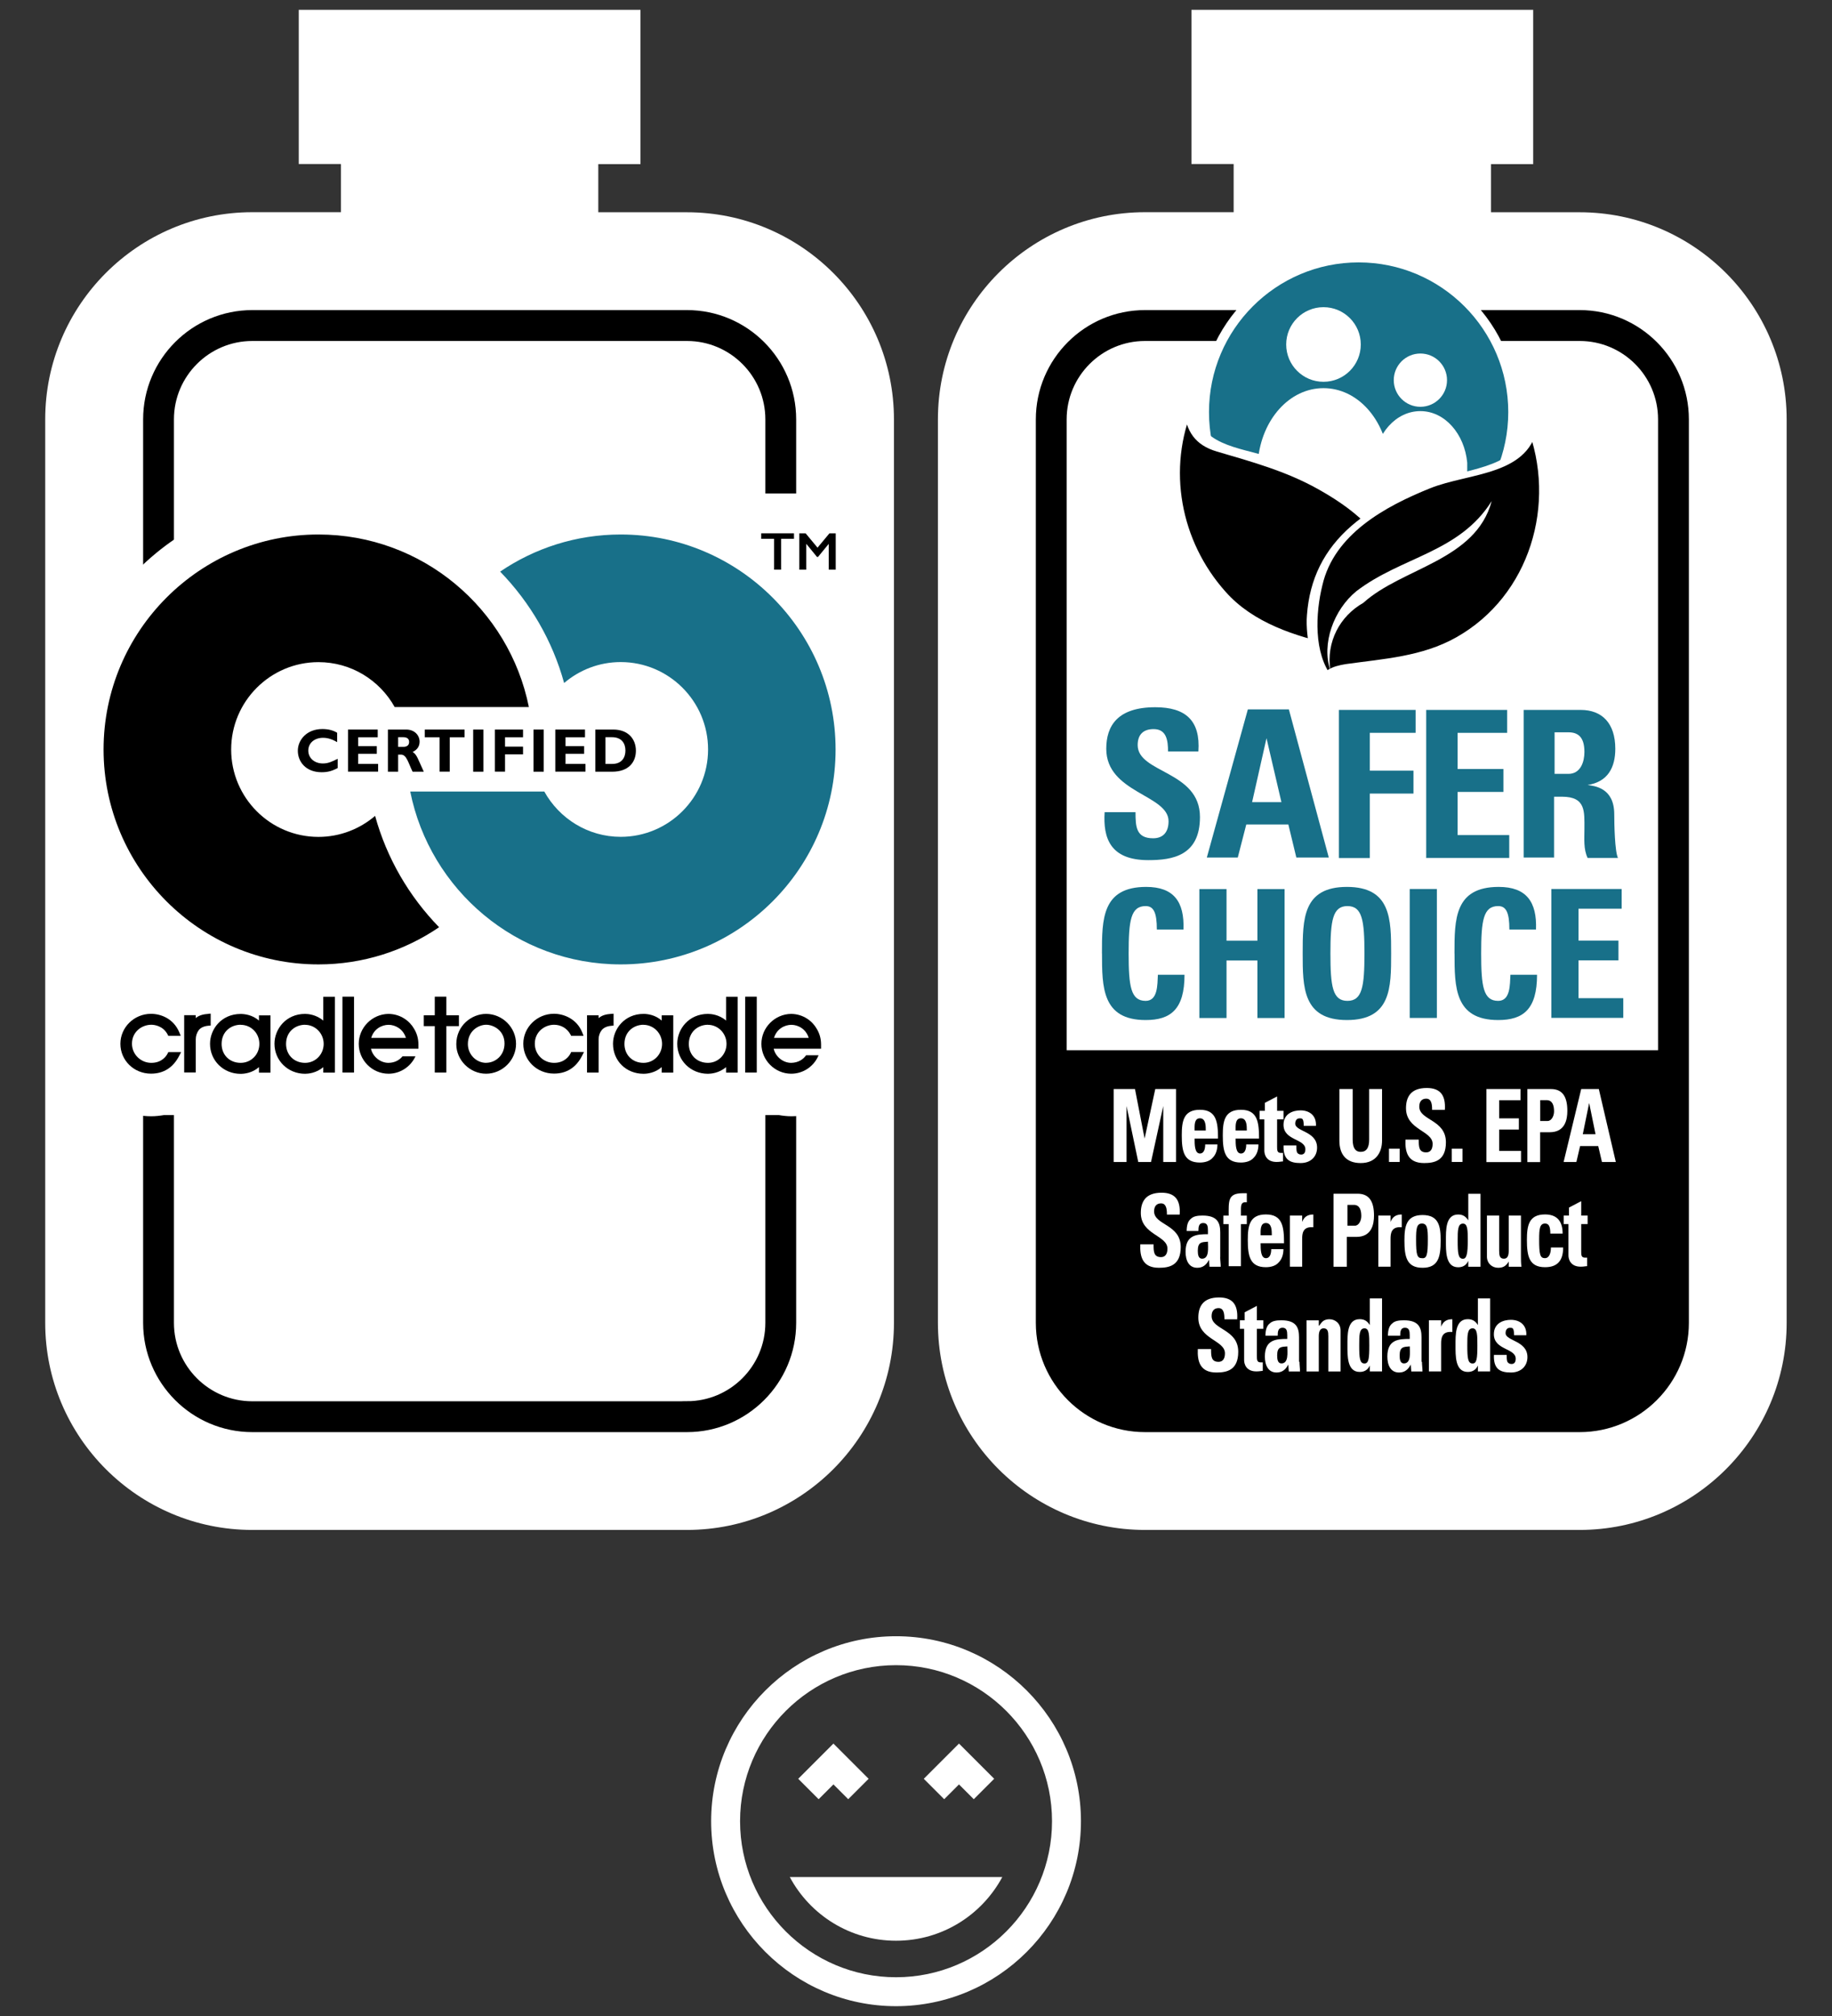
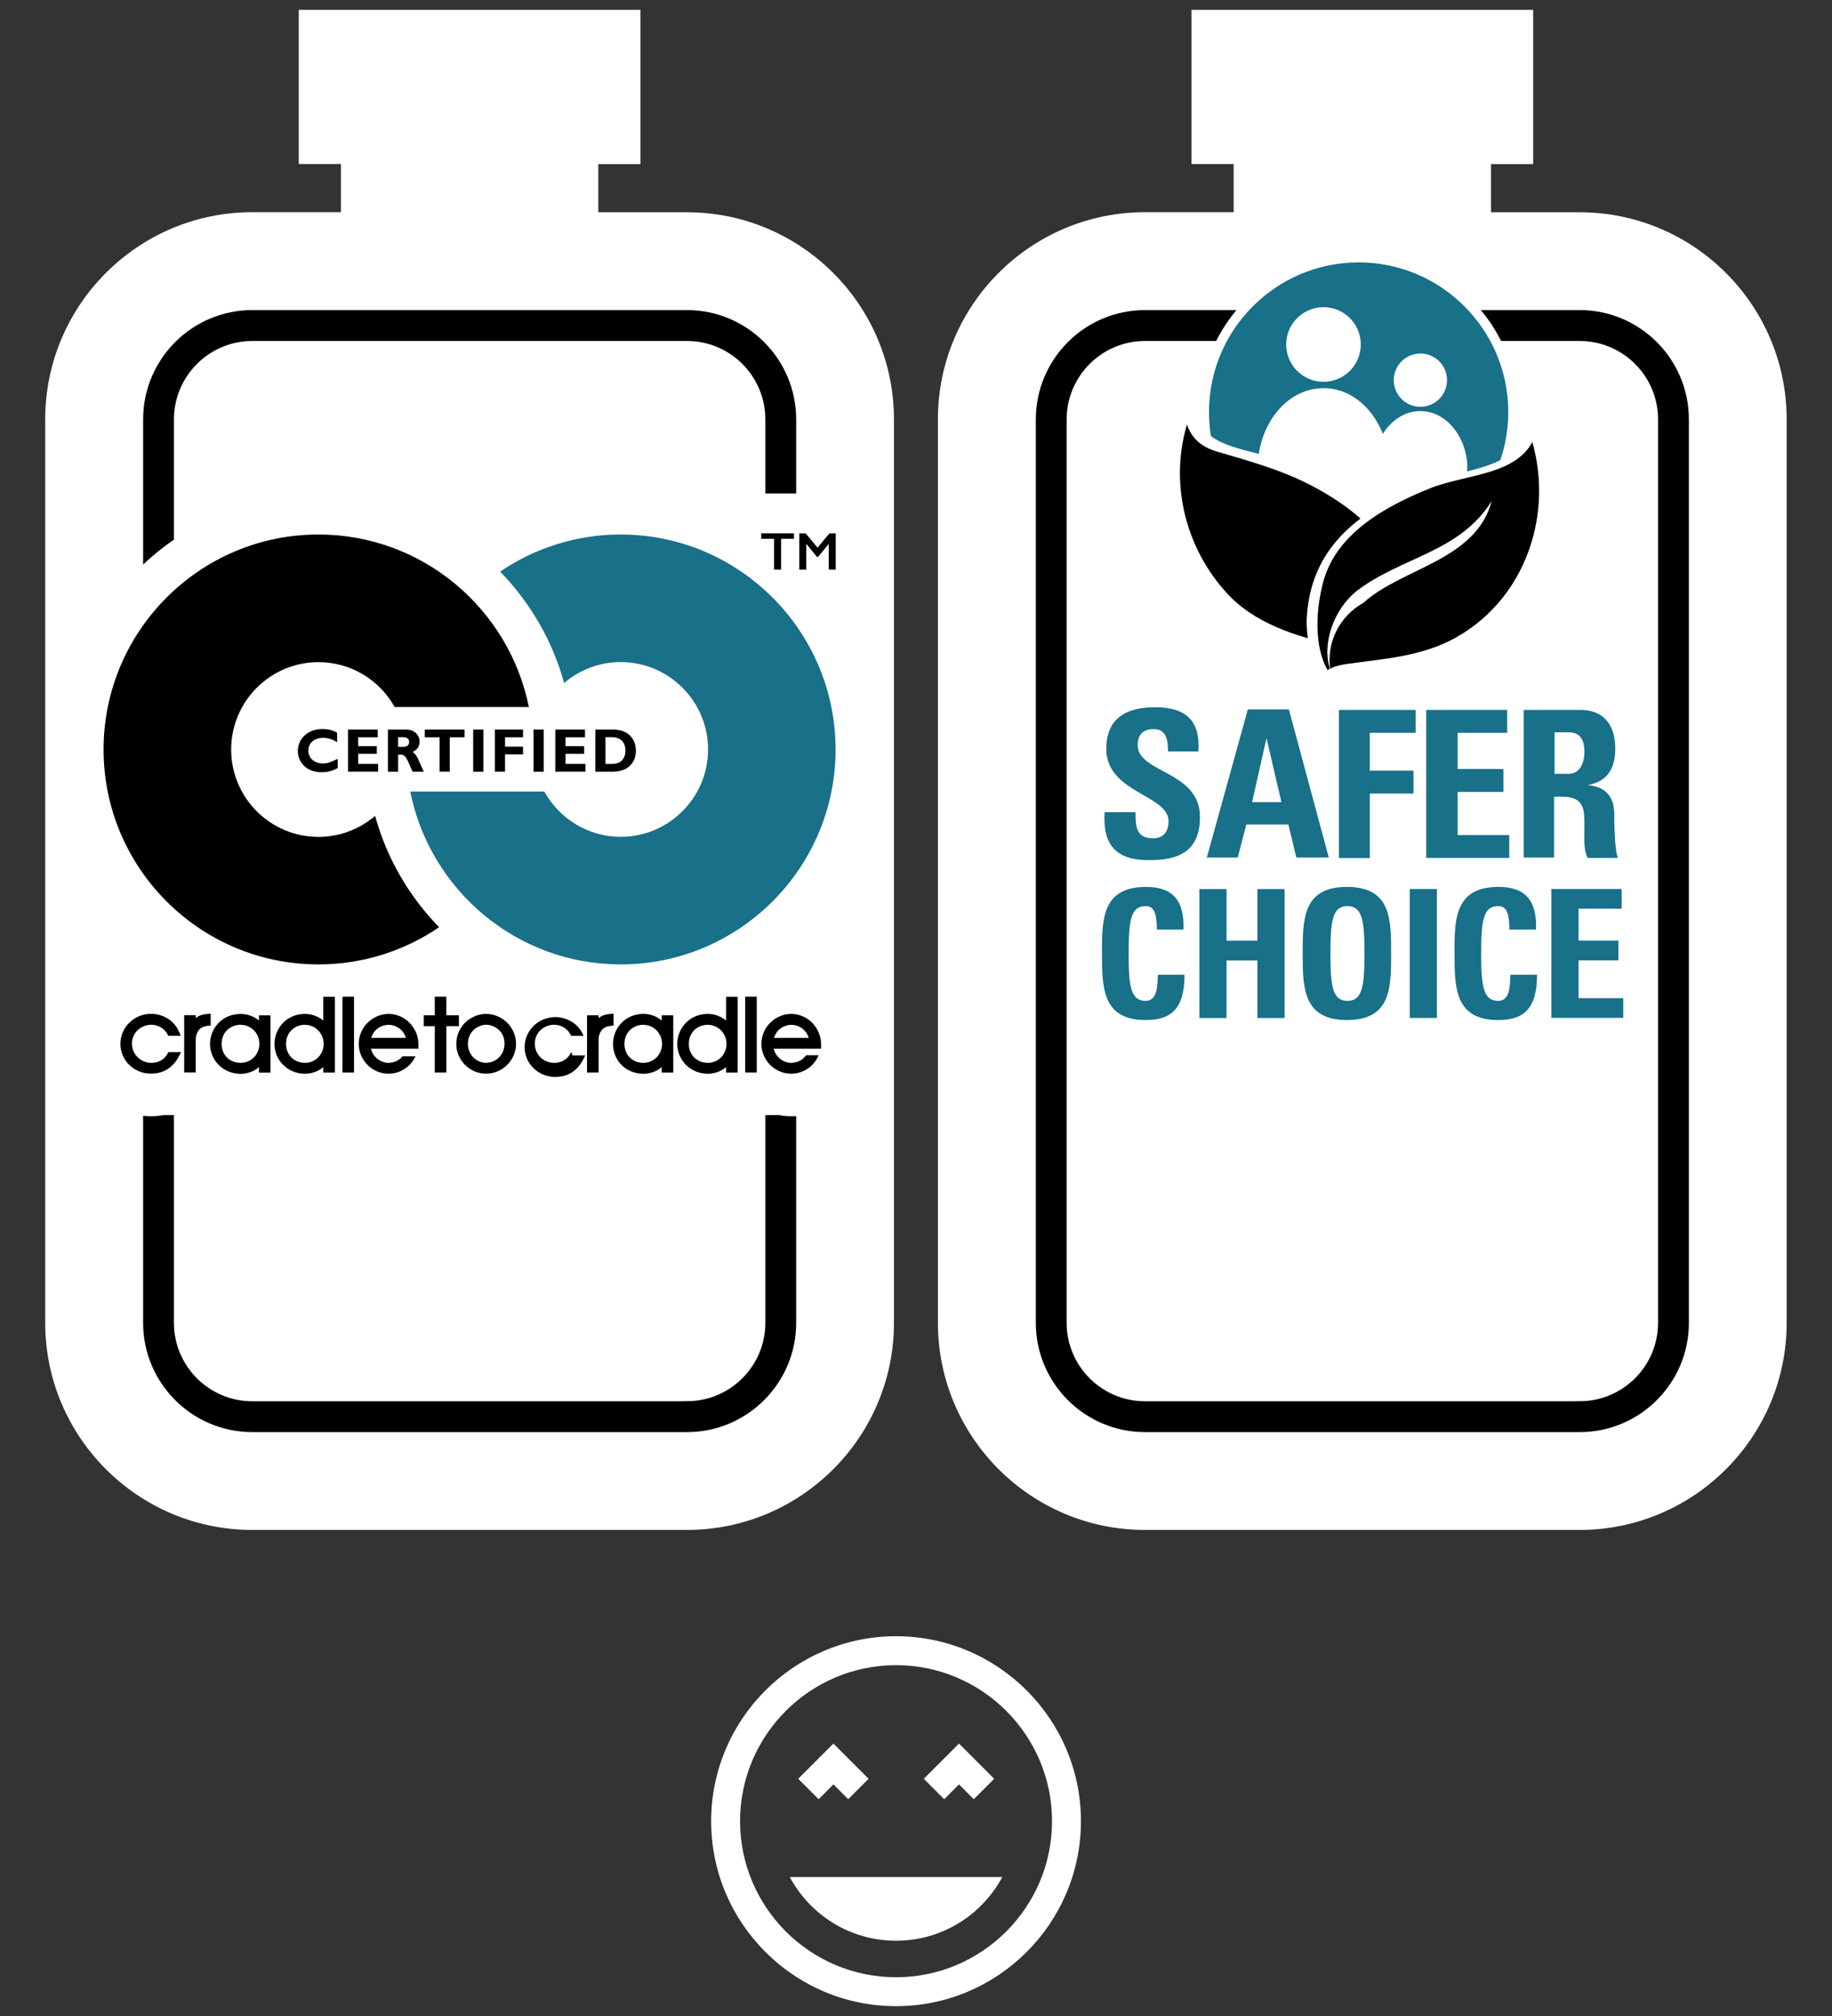
<svg xmlns="http://www.w3.org/2000/svg" xmlns:xlink="http://www.w3.org/1999/xlink" id="logos" viewBox="0 0 280 308">
  <rect x="0" y="0" width="280" height="308" fill="#333333" stroke="none" />
  <defs>
    <style>.cls-1{fill:none;}.cls-2{fill:url(#radial-gradient-2);}.cls-3{fill:url(#radial-gradient);}.cls-4{stroke:#000;stroke-miterlimit:10;stroke-width:1.57px;}.cls-5{fill:#fff;}.cls-6{fill:#187089;}.cls-7{clip-path:url(#clippath);}</style>
    <clipPath id="clippath">
-       <path class="cls-1" d="M254.32,88.93c-1.09-5.86-5.89-10.74-11.83-10.74h-68.61c-5.86,0-10.74,4.8-11.79,10.74v118.61c1.05,5.86,5.85,10.74,11.79,10.74h68.61c5.86,0,10.74-4.8,11.83-10.74v-118.61Z" />
-     </clipPath>
+       </clipPath>
    <radialGradient id="radial-gradient" cx="-297.03" cy="-4489.83" fx="-297.03" fy="-4489.83" r="47.01" gradientTransform="translate(-493.11 -4345.01) rotate(-12.53) scale(1 -1)" gradientUnits="userSpaceOnUse">
      <stop offset="0" stop-color="#fff" />
      <stop offset=".5" stop-color="#65bb47" />
      <stop offset="1" stop-color="#010101" />
    </radialGradient>
    <radialGradient id="radial-gradient-2" cx="-297.02" cy="-4489.87" fx="-297.02" fy="-4489.87" r="47.03" xlink:href="#radial-gradient" />
  </defs>
  <path class="cls-5" d="M105,32.43h-13.56v-7.36h6.45V1.5h-52.23v23.56h6.45v7.36h-13.56c-17.45,0-31.64,14.19-31.64,31.64v138.04c0,17.45,14.19,31.64,31.64,31.64h66.44c17.45,0,31.64-14.19,31.64-31.64V64.07c0-17.45-14.19-31.64-31.64-31.64Z" />
  <path class="cls-5" d="M241.44,32.43h-13.56v-7.36h6.45V1.5h-52.23v23.56h6.45v7.36h-13.56c-17.45,0-31.64,14.19-31.64,31.64v138.04c0,17.45,14.19,31.64,31.64,31.64h66.44c17.45,0,31.64-14.19,31.64-31.64V64.07c0-17.45-14.19-31.64-31.64-31.64Z" />
  <path class="cls-5" d="M136.95,306.5c-15.58,0-28.26-12.68-28.26-28.26s12.68-28.26,28.26-28.26,28.26,12.68,28.26,28.26-12.68,28.26-28.26,28.26ZM136.95,254.4c-13.15,0-23.84,10.7-23.84,23.84s10.7,23.84,23.84,23.84,23.84-10.7,23.84-23.84-10.7-23.84-23.84-23.84Z" />
  <path class="cls-5" d="M120.71,286.77c3.1,5.79,9.21,9.73,16.24,9.73s13.13-3.94,16.24-9.73h-32.47Z" />
  <polygon class="cls-5" points="129.64 274.88 127.38 272.62 125.12 274.88 122 271.76 127.38 266.38 132.76 271.76 129.64 274.88" />
  <polygon class="cls-5" points="148.83 274.88 146.57 272.62 144.31 274.88 141.19 271.76 146.57 266.38 151.95 271.76 148.83 274.88" />
  <path class="cls-4" d="M175,218.01c-8.77,0-15.9-7.14-15.9-15.9V64.07c0-8.77,7.13-15.91,15.9-15.91h66.44c8.77,0,15.9,7.14,15.9,15.91v138.04c0,8.77-7.14,15.9-15.9,15.9h-66.44ZM241.44,214.86c7.03,0,12.76-5.72,12.76-12.76V64.07c0-7.04-5.72-12.76-12.76-12.76h-66.44c-7.03,0-12.76,5.72-12.76,12.76v138.04c0,7.03,5.72,12.76,12.76,12.76h66.44Z" />
  <path class="cls-4" d="M38.56,218.01c-8.77,0-15.9-7.14-15.9-15.9V64.07c0-8.77,7.13-15.91,15.9-15.91h66.44c8.77,0,15.9,7.14,15.9,15.91v138.04c0,8.77-7.14,15.9-15.9,15.9H38.56ZM105,214.86c7.03,0,12.76-5.72,12.76-12.76V64.07c0-7.04-5.72-12.76-12.76-12.76H38.56c-7.03,0-12.76,5.72-12.76,12.76v138.04c0,7.03,5.72,12.76,12.76,12.76h66.44Z" />
  <path class="cls-6" d="M175.5,131.41c-5.86,0-6.92-3.42-6.67-7.33h4.72c0,2.2.08,3.99,2.69,3.99,1.63,0,2.36-1.06,2.36-2.6,0-4.07-9.52-4.31-9.52-11.07,0-3.5,1.71-6.35,7.49-6.35,4.64,0,6.92,2.03,6.59,6.76h-4.64c0-1.71-.24-3.42-2.2-3.42-1.55,0-2.44.81-2.44,2.44,0,4.31,9.52,3.91,9.52,10.99,0,5.94-4.23,6.59-7.89,6.59Z" />
  <path class="cls-6" d="M184.45,131.01l6.27-22.63h6.27l6.1,22.63h-4.96l-1.22-5.05h-6.43l-1.3,5.05h-4.72ZM193.57,112.78h0l-2.2,9.77h4.48l-2.28-9.77Z" />
  <path class="cls-6" d="M204.64,131.01v-22.55h11.72v3.5h-7v5.78h6.67v3.5h-6.67v9.85h-4.72v-.08Z" />
  <path class="cls-6" d="M217.98,131.01v-22.55h12.37v3.5h-7.57v5.53h7v3.5h-7v6.59h7.89v3.5h-12.7v-.08Z" />
  <path class="cls-6" d="M237.6,131.01h-4.72v-22.55h8.71c3.26,0,5.29,2.03,5.29,5.94,0,2.85-1.14,5.05-4.23,5.53h0c1.06.16,4.07.41,4.07,4.48,0,1.47.08,5.7.57,6.67h-4.64c-.65-1.38-.49-2.93-.49-4.4,0-2.69.24-4.96-3.42-4.96h-1.22v9.28h.08ZM237.6,118.23h2.12c1.87,0,2.44-1.87,2.44-3.34,0-2.2-.9-3.01-2.44-3.01h-2.12v6.35Z" />
  <path class="cls-6" d="M168.42,145.67c0-5.21,0-10.17,6.76-10.17,4.23,0,5.86,2.28,5.7,6.51h-4.07c0-2.6-.49-3.58-1.71-3.58-2.28,0-2.6,2.2-2.6,7.24s.33,7.24,2.6,7.24c1.87,0,1.79-2.44,1.87-3.99h4.07c0,5.29-2.12,6.92-5.94,6.92-6.67,0-6.67-5.05-6.67-10.17Z" />
  <path class="cls-6" d="M192.18,143.72v-7.89h4.15v19.7h-4.15v-8.79h-4.72v8.79h-4.15v-19.7h4.15v7.89h4.72Z" />
  <path class="cls-6" d="M199.1,145.67c0-5.21,0-10.17,6.76-10.17s6.76,4.96,6.76,10.17,0,10.17-6.76,10.17-6.76-5.05-6.76-10.17ZM208.54,145.67c0-5.05-.33-7.24-2.6-7.24s-2.6,2.2-2.6,7.24.33,7.24,2.6,7.24,2.6-2.2,2.6-7.24Z" />
  <path class="cls-6" d="M215.46,155.52v-19.7h4.15v19.7h-4.15Z" />
  <path class="cls-6" d="M222.3,145.67c0-5.21,0-10.17,6.76-10.17,4.23,0,5.86,2.28,5.7,6.51h-4.07c0-2.6-.49-3.58-1.71-3.58-2.28,0-2.6,2.2-2.6,7.24s.33,7.24,2.6,7.24c1.87,0,1.79-2.44,1.87-3.99h4.07c0,5.29-2.12,6.92-5.94,6.92-6.67,0-6.67-5.05-6.67-10.17Z" />
  <path class="cls-6" d="M237.11,155.52v-19.7h10.74v3.01h-6.59v4.88h6.1v3.01h-6.1v5.78h6.84v3.01h-10.99Z" />
  <g class="cls-7">
    <path d="M256.48,199.44c0-2.9,2.53-7.73.48-9.68v-29.31h-97.74v32.97c-.5,1.2-.78,4.66-.78,6.02v2.2c0,5.86,5.14,13.89,11.51,13.89h78.9c6.28,0,8-5.45,8-11.4v-2.2l-.37-2.49Z" />
  </g>
  <rect class="cls-5" x="193.81" y="78.19" width="28.73" height="7.41" />
  <path class="cls-5" d="M170.21,177.53v-11.15h3.26l1.47,7.57h0l1.63-7.57h3.17v11.15h-1.95v-8.55h0l-1.87,8.55h-1.95l-1.79-8.55h0v8.55h-1.95Z" />
  <path class="cls-5" d="M182.58,173.95c0,.9,0,2.28.81,2.28.65,0,.81-.73.81-1.38h1.87c0,.81-.24,1.55-.73,2.03-.41.49-1.14.73-1.95.73-2.44,0-2.77-1.71-2.77-4.15,0-2.12.24-3.91,2.77-3.91s2.77,1.87,2.77,4.4h-3.58ZM184.29,172.72c0-.73,0-1.87-.9-1.87s-.81,1.14-.81,1.87h1.71Z" />
  <path class="cls-5" d="M188.85,173.95c0,.9,0,2.28.81,2.28.65,0,.81-.73.81-1.38h1.87c0,.81-.24,1.55-.73,2.03-.41.49-1.14.73-1.95.73-2.44,0-2.77-1.71-2.77-4.15,0-2.12.24-3.91,2.77-3.91s2.77,1.87,2.77,4.4h-3.58ZM190.56,172.72c0-.73,0-1.87-.9-1.87s-.81,1.14-.81,1.87h1.71Z" />
  <path class="cls-5" d="M192.59,169.71h.73v-1.22l1.87-.98v2.2h.98v1.3h-.98v4.15c0,.57,0,.98.57.98h.33v1.3c-.24,0-.49.08-.98.08-1.63,0-1.87-1.22-1.87-1.71v-4.8h-.73v-1.3h.08Z" />
  <path class="cls-5" d="M198.13,175c0,.33,0,.73.08.98s.33.41.65.41c.41,0,.65-.24.65-.81,0-1.63-3.34-1.3-3.34-3.74,0-1.71,1.47-2.2,2.6-2.2,1.3,0,2.44.73,2.36,2.36h-1.87c0-.57-.08-.9-.16-.98-.08-.16-.24-.16-.49-.16-.41,0-.65.33-.65.81,0,1.22,3.34,1.14,3.34,3.66,0,1.38-.98,2.36-2.52,2.36-1.63,0-2.69-.49-2.6-2.69h1.95Z" />
  <path class="cls-5" d="M211.23,166.38v7.89c0,1.63-.81,3.42-3.26,3.42-2.2,0-3.26-1.3-3.26-3.42v-7.89h2.03v7.73c0,1.38.49,1.87,1.22,1.87.9,0,1.3-.65,1.3-1.87v-7.73h1.95Z" />
  <path class="cls-5" d="M213.92,175.49v2.03h-1.63v-2.03h1.63Z" />
  <path class="cls-5" d="M217.66,177.69c-2.52,0-2.93-1.71-2.85-3.58h2.03c0,1.06,0,1.95,1.14,1.95.65,0,.98-.49.98-1.3,0-2.03-4.07-2.12-4.07-5.45,0-1.71.73-3.09,3.17-3.09,1.95,0,2.93.98,2.77,3.34h-1.95c0-.81-.08-1.71-.9-1.71-.65,0-1.06.41-1.06,1.22,0,2.12,4.07,1.95,4.07,5.45,0,2.85-1.79,3.17-3.34,3.17Z" />
  <path class="cls-5" d="M223.52,175.49v2.03h-1.63v-2.03h1.63Z" />
  <path class="cls-5" d="M227.18,177.53v-11.15h5.21v1.71h-3.26v2.77h3.01v1.71h-3.01v3.26h3.34v1.71h-5.29Z" />
  <path class="cls-5" d="M233.45,166.38h3.58c1.87,0,2.52,1.3,2.52,3.34,0,1.3-.33,3.26-2.69,3.26h-1.47v4.56h-1.95v-11.15ZM235.4,171.26h1.14c.57,0,.98-.73.98-1.47,0-.9-.24-1.71-1.14-1.71h-.98v3.17Z" />
  <path class="cls-5" d="M238.98,177.53l2.69-11.15h2.69l2.6,11.15h-2.12l-.57-2.44h-2.77l-.57,2.44h-1.95ZM242.89,168.49h0l-.98,4.8h1.95l-.98-4.8Z" />
  <path class="cls-5" d="M177.13,193.69c-2.52,0-2.93-1.71-2.85-3.58h2.03c0,1.06,0,1.95,1.14,1.95.65,0,.98-.49.98-1.3,0-2.03-4.07-2.12-4.07-5.45,0-1.71.73-3.09,3.17-3.09,1.95,0,2.93.98,2.77,3.34h-1.95c0-.81-.08-1.71-.9-1.71-.65,0-1.06.41-1.06,1.22,0,2.12,4.07,1.95,4.07,5.45,0,2.85-1.79,3.17-3.34,3.17Z" />
  <path class="cls-5" d="M186.49,192.06c0,.49.08.98.08,1.47h-1.71l-.08-1.06h0c-.41.81-.98,1.22-1.79,1.22-1.3,0-1.79-1.14-1.79-2.44,0-2.6,1.71-2.69,3.42-2.69v-.57c0-.65-.08-1.14-.73-1.14s-.73.57-.73,1.22h-1.79c0-.98.24-1.55.65-1.87.41-.41,1.06-.49,1.79-.49,2.36,0,2.69,1.22,2.69,2.6v3.74ZM183.07,191.08c0,.57.08,1.22.65,1.22,1.14,0,.9-1.71.9-2.6-.9.08-1.55,0-1.55,1.38Z" />
  <path class="cls-5" d="M190.56,183.68c-.73-.08-.9.24-.9,1.06v.98h.9v1.3h-.9v6.43h-1.87v-6.43h-.81v-1.3h.81c0-2.2-.16-3.42,2.12-3.42h.65v1.38Z" />
  <path class="cls-5" d="M192.67,189.94c0,.9,0,2.28.81,2.28.65,0,.81-.73.81-1.38h1.87c0,.81-.24,1.55-.73,2.03-.41.49-1.14.73-1.95.73-2.44,0-2.77-1.71-2.77-4.15,0-2.12.24-3.91,2.77-3.91s2.77,1.87,2.77,4.4h-3.58ZM194.38,188.72c0-.73,0-1.87-.9-1.87s-.81,1.14-.81,1.87h1.71Z" />
  <path class="cls-5" d="M199.02,185.71v.98h0c.33-.9.98-1.14,1.71-1.14v1.95c-1.63-.16-1.71.98-1.71,1.79v4.23h-1.87v-7.81h1.87Z" />
  <path class="cls-5" d="M203.9,182.37h3.58c1.87,0,2.52,1.3,2.52,3.34,0,1.3-.33,3.26-2.69,3.26h-1.47v4.56h-2.03v-11.15h.08ZM205.94,187.26h1.14c.57,0,.98-.73.98-1.47,0-.9-.24-1.71-1.14-1.71h-.98v3.17Z" />
  <path class="cls-5" d="M212.53,185.71v.98h0c.33-.9.98-1.14,1.71-1.14v1.95c-1.63-.16-1.71.98-1.71,1.79v4.23h-1.87v-7.81h1.87Z" />
  <path class="cls-5" d="M214.65,189.54c0-2.12.24-3.91,2.77-3.91s2.77,1.79,2.77,3.91c0,2.44-.33,4.15-2.77,4.15s-2.77-1.71-2.77-4.15ZM218.23,189.37c0-1.63-.08-2.44-.9-2.44s-.9.81-.9,2.44c0,2.36.16,2.85.9,2.85.73.08.9-.49.9-2.85Z" />
  <path class="cls-5" d="M224.41,193.53v-.9h0c-.33.73-.9.98-1.55.98-1.95,0-1.87-2.52-1.87-4.07s-.08-3.99,1.87-3.99c.65,0,1.14.24,1.55.9h0v-4.07h1.87v11.15h-1.87ZM224.33,189.54c0-1.55,0-2.6-.73-2.6-.81,0-.81,1.06-.81,2.6,0,1.95.08,2.77.81,2.77.57,0,.73-.81.73-2.77Z" />
  <path class="cls-5" d="M230.6,192.71h0c-.41.73-.9.98-1.63.98-.9,0-1.71-.65-1.71-1.71v-6.27h1.87v5.37c0,.73.08,1.22.73,1.22.57,0,.73-.49.73-1.22v-5.37h1.87v6.27c0,.49,0,1.06.08,1.55h-1.95v-.81Z" />
  <path class="cls-5" d="M236.95,188.48c0-1.14-.24-1.55-.81-1.55-.81,0-.9.81-.9,2.44,0,2.36.16,2.85.9,2.85.57,0,.9-.65.9-1.63h1.87c0,2.12-.98,3.01-2.77,3.01-2.44,0-2.77-1.71-2.77-4.15,0-2.12.24-3.91,2.77-3.91,1.71,0,2.69.9,2.69,2.93h-1.87Z" />
  <path class="cls-5" d="M239.07,185.71h.73v-1.22l1.87-.98v2.2h.98v1.3h-.98v4.15c0,.57,0,.98.57.98h.33v1.3c-.24,0-.49.08-.98.08-1.63,0-1.87-1.22-1.87-1.71v-4.8h-.73v-1.3h.08Z" />
-   <path class="cls-5" d="M185.92,209.69c-2.52,0-2.93-1.71-2.85-3.58h2.03c0,1.06,0,1.95,1.14,1.95.65,0,.98-.49.98-1.3,0-2.03-4.07-2.12-4.07-5.45,0-1.71.73-3.09,3.17-3.09,1.95,0,2.93.98,2.77,3.34h-1.95c0-.81-.08-1.71-.9-1.71-.65,0-1.06.41-1.06,1.22,0,2.12,4.07,1.95,4.07,5.45,0,2.85-1.79,3.17-3.34,3.17Z" />
  <path class="cls-5" d="M189.5,201.71h.73v-1.22l1.87-.98v2.2h.98v1.3h-.98v4.15c0,.57,0,.98.57.98h.33v1.3c-.24,0-.49.08-.98.08-1.63,0-1.87-1.22-1.87-1.71v-4.8h-.65v-1.3Z" />
  <path class="cls-5" d="M198.61,208.06c0,.49.08.98.08,1.47h-1.71l-.08-1.06h0c-.41.81-.98,1.22-1.79,1.22-1.3,0-1.79-1.14-1.79-2.44,0-2.6,1.71-2.69,3.42-2.69v-.57c0-.65-.08-1.14-.73-1.14s-.73.57-.73,1.22h-1.87c0-.98.24-1.55.65-1.87.41-.41,1.06-.49,1.79-.49,2.36,0,2.69,1.22,2.69,2.6v3.74h.08ZM195.2,207.08c0,.57.08,1.22.65,1.22,1.14,0,.9-1.71.9-2.6-.9.08-1.55,0-1.55,1.38Z" />
  <path class="cls-5" d="M201.63,202.52h0c.24-.33.41-.57.65-.73s.57-.24.9-.24c.9,0,1.71.65,1.71,1.71v6.27h-1.87v-5.37c0-.73-.08-1.22-.73-1.22-.57,0-.73.57-.73,1.22v5.37h-1.87v-7.81h1.87v.81h.08Z" />
  <path class="cls-5" d="M209.36,209.52v-.9h0c-.33.73-.9.98-1.55.98-1.95,0-1.87-2.52-1.87-4.07s-.08-3.99,1.87-3.99c.65,0,1.14.24,1.55.9h0v-4.07h1.87v11.15h-1.87ZM209.28,205.54c0-1.55,0-2.6-.73-2.6-.81,0-.81,1.06-.81,2.6,0,1.95.08,2.77.81,2.77.65,0,.73-.81.73-2.77Z" />
  <path class="cls-5" d="M217.33,208.06c0,.49.08.98.08,1.47h-1.71l-.08-1.06h0c-.41.81-.98,1.22-1.79,1.22-1.3,0-1.79-1.14-1.79-2.44,0-2.6,1.71-2.69,3.42-2.69v-.57c0-.65-.08-1.14-.73-1.14s-.73.57-.73,1.22h-1.87c0-.98.24-1.55.65-1.87.41-.41,1.06-.49,1.79-.49,2.36,0,2.69,1.22,2.69,2.6v3.74h.08ZM213.92,207.08c0,.57.08,1.22.65,1.22,1.14,0,.9-1.71.9-2.6-.9.08-1.55,0-1.55,1.38Z" />
  <path class="cls-5" d="M220.26,201.71v.98h0c.33-.9.98-1.14,1.71-1.14v1.95c-1.63-.16-1.71.98-1.71,1.79v4.23h-1.87v-7.81h1.87Z" />
  <path class="cls-5" d="M225.88,209.52v-.9h0c-.33.73-.9.98-1.55.98-1.95,0-1.87-2.52-1.87-4.07s-.08-3.99,1.87-3.99c.65,0,1.14.24,1.55.9h0v-4.07h1.87v11.15h-1.87ZM225.8,205.54c0-1.55,0-2.6-.73-2.6-.81,0-.81,1.06-.81,2.6,0,1.95.08,2.77.81,2.77.65,0,.73-.81.73-2.77Z" />
  <path class="cls-5" d="M230.28,207c0,.33,0,.73.08.98.08.24.33.41.65.41.41,0,.65-.24.65-.81,0-1.63-3.34-1.3-3.34-3.74,0-1.71,1.47-2.2,2.6-2.2,1.3,0,2.44.73,2.36,2.36h-1.87c0-.57-.08-.9-.16-.98-.08-.16-.24-.16-.49-.16-.41,0-.65.33-.65.81,0,1.22,3.34,1.14,3.34,3.66,0,1.38-.98,2.36-2.52,2.36-1.63,0-2.69-.49-2.6-2.69h1.95Z" />
  <path class="cls-3" d="M209.44,81.36q.08,0,0,0,.08,0,0,0c.33.16.08,0-.08-.08h0c.08,0,.08.08.08.08h0Z" />
  <path class="cls-2" d="M209.36,81.28c-.24-.16-.49-.24-.73-.41q.08.08.16.16c.24.08.41.16.57.24Z" />
  <path class="cls-1" d="M221.97,71.84c.65-.73,1.3-1.38,2.03-1.95,2.12-1.71,4.48-2.69,7-3.83-4.4,1.47-8.63,3.91-13.27,10.66,1.38-1.71,3.09-3.5,4.23-4.88Z" />
  <path class="cls-6" d="M207.65,86.57c-13.02,0-23.6-10.58-23.6-23.6s10.58-23.6,23.6-23.6,23.6,10.58,23.6,23.6-10.58,23.6-23.6,23.6Z" />
  <path class="cls-5" d="M207.65,40.09c12.62,0,22.87,10.26,22.87,22.87s-10.26,22.87-22.87,22.87-22.87-10.26-22.87-22.87c0-12.62,10.26-22.87,22.87-22.87M207.65,38.63c-13.43,0-24.34,10.91-24.34,24.34s10.91,24.34,24.34,24.34,24.34-10.91,24.34-24.34-10.91-24.34-24.34-24.34h0Z" />
  <circle class="cls-5" cx="202.28" cy="52.63" r="5.7" />
  <path class="cls-5" d="M212.29,70.29c-.57-6.19-4.8-10.99-10.01-10.99s-9.44,4.8-10.01,10.99v13.59h20.02v-13.59h0Z" />
  <circle class="cls-5" cx="217.09" cy="58.08" r="4.07" />
  <path class="cls-5" d="M224.25,70.7c-.41-4.4-3.42-7.89-7.16-7.89s-6.76,3.42-7.16,7.89v10.58h14.32v-10.58h0Z" />
  <path d="M181.68,62.23c-3.26,7.16-2.93,13.43-.08,20.84,2.6,7.16,8.14,12.05,15.46,14.41,3.17,1.06,6.27,1.95,9.69,2.28,1.95.24,5.62-.08,5.86,2.52l-.49-.24c1.63-1.55,2.44-6.35,2.52-8.55.24-4.96-1.22-9.44-4.4-13.19-5.45-5.86-14.65-9.44-22.14-11.39-4.15-1.14-5.78-1.95-6.27-6.19l-.16-.49Z" />
  <path class="cls-5" d="M182.42,62.07c-4.07,9.52-2.03,20.59,4.88,28.32,4.23,4.8,10.74,6.84,16.69,8.14,3.09.73,8.14-.33,9.44,3.26.16.49-.98,1.3-1.47,1.06-.16-.08-.33-.16-.49-.24-.24-.16-.08-.49.08-.65,3.09-3.83,2.77-10.09,1.63-14.57-1.55-5.94-6.67-9.85-11.8-12.7-4.8-2.69-10.09-4.15-15.38-5.7-3.34-.98-4.72-3.09-5.05-6.43-.08-.65,1.55-1.47,1.55-.81.57,6.35,6.76,6.51,11.72,8.14,5.78,1.87,11.23,4.72,15.71,8.79,3.66,3.34,5.29,8.14,5.45,12.94.08,1.55-1.71,10.26-2.2,10.01-.49.33-.98.65-1.47,1.06-.9-2.6-6.67-2.44-8.87-2.77-2.77-.49-5.45-1.47-8.06-2.36-4.88-1.79-8.87-5.37-11.8-9.69-5.05-7.57-5.45-17.34-1.95-25.56.16-.49,1.79-1.22,1.38-.24Z" />
  <path d="M234.26,64.84c3.09,7.24,2.6,13.51-.41,20.84-2.77,7.08-8.38,11.88-15.79,14.08-3.17.98-6.35,1.79-9.69,2.12-1.95.24-5.62-.16-5.86,2.36l.49-.24c-1.63-1.55-2.28-6.35-2.36-8.63-.08-4.96,1.47-9.44,4.72-13.02,5.62-5.78,14.81-9.03,22.46-10.83,4.15-.98,5.78-1.87,6.43-6.02v-.65Z" />
  <path class="cls-5" d="M233.37,65.08c4.64,11.8.49,25.96-10.83,32.31-5.21,2.93-11.07,3.26-16.85,4.07-2.03.33-3.58.9-4.15,2.85-.16.57,1.06.24,1.22.16.16-.08.33-.16.49-.24.24-.16.65-.41.41-.73-2.93-3.66-2.6-9.85-1.55-14.08,1.79-7.81,9.6-12.05,16.44-14.81,6.02-2.44,15.55-1.87,16.52-10.01.08-.65-1.71-.24-1.79.41-.73,6.35-8.71,6.51-13.67,8.3-4.56,1.63-9.36,3.83-13.02,7-4.23,3.66-6.43,8.14-6.84,13.67-.16,1.87.16,3.74.41,5.62.16,1.06,1.22,4.56,1.87,4.23.41.08.81.08,1.22.16.57-1.95,6.59-1.87,8.22-2.12,2.69-.41,5.37-1.3,7.89-2.12,3.91-1.22,7.41-3.58,10.26-6.43,7.41-7.33,9.12-19.37,5.37-28.81-.08-.65-1.79,0-1.63.57Z" />
  <path class="cls-5" d="M203.33,102.44c-1.38-4.07.49-9.28,3.99-12.13,6.92-5.29,15.71-5.86,20.67-13.76-2.44,9.12-13.67,10.17-19.62,15.55-3.58,2.03-5.7,5.94-5.05,10.34Z" />
  <path class="cls-5" d="M130.81,155.14c-.16-.34-.34-.68-.54-1.01-1.74-2.96-4.84-4.89-8.27-5.23l5.73-2.7h-3.88c9.64-7.13,10.18-18.58,10.18-31.47,0-7.8-2.3-15.08-6.26-21.19h6.28v-18.14h-23.98v3.25c-4.67-1.97-9.8-3.07-15.18-3.07-7.86,0-15.46,2.34-21.96,6.76l-1.21.82c-6.52-4.77-14.51-7.58-23.02-7.58-21.58,0-39.13,17.56-39.13,39.14,0,14.76-1.63,27.64,10.47,34.3h-4.77c-.66-.12-1.33-.21-2.02-.21-6.05,0-1.12,4.88-1.12,10.88s4.92,10.85,10.97,10.85c.67,0,1.31-.07,1.95-.18h9.75c.65.12,1.32.18,2,.18.51,0,1.19-.04,1.96-.18h5.89c.65.12,1.32.18,2,.18.43,0,1.1-.03,1.9-.18h8.95c.62.11,1.26.18,1.92.18s1.26-.07,1.88-.18h11.1c.63.11,1.27.18,1.93.18,1.87,0,3.62-.47,5.16-1.3,1.55.83,3.33,1.3,5.21,1.3.67,0,1.32-.07,1.95-.18h9.69c.66.12,1.35.18,2.05.18.51,0,1.19-.04,1.95-.18h5.88c.65.12,1.32.18,2,.18.43,0,1.09-.03,1.89-.18h8.94c.62.11,1.26.18,1.92.18,3.24,0,6.23-1.43,8.24-3.82h2.59v-4.93l2.75-6.68h-3.77Z" />
  <path d="M25.72,160.75l-.1.2c-.22.43-.91,1.43-2.5,1.43s-2.95-1.28-2.95-2.93c0-1.81,1.5-2.89,2.95-2.89.4,0,1.77.11,2.5,1.49l.1.2h1.9l-.21-.51c-.86-2.1-2.8-2.85-4.33-2.85-2.58,0-4.68,2.06-4.68,4.58s2.05,4.56,4.68,4.56c1.93,0,3.39-.93,4.32-2.75l.28-.54h-1.96" />
  <path d="M31.81,154.9c-.67.05-1.35.18-1.89.64v-.44h-1.77v8.75h1.77v-5.07c0-.52.17-1.02.48-1.43.3-.36.82-.59,1.46-.64l.34-.03v-1.82l-.4.03" />
  <path d="M39.58,155.11v.82c-1-.9-2.24-1.02-2.8-1.02-2.93,0-4.68,2.32-4.68,4.56,0,2.57,2.05,4.59,4.68,4.59.56,0,1.79-.13,2.8-1.03v.85h1.76v-8.75h-1.76M36.78,156.57c1.6,0,2.86,1.28,2.86,2.91s-1.26,2.9-2.86,2.9c-1.69,0-2.91-1.21-2.91-2.89,0-1.92,1.46-2.93,2.91-2.93Z" />
  <path d="M49.41,152.27v3.66c-1.07-.93-2.35-1.03-2.78-1.03-2.93,0-4.68,2.32-4.68,4.56,0,2.57,2.05,4.59,4.68,4.59.44,0,1.73-.1,2.78-1.02v.84h1.78v-11.59h-1.78M46.63,156.57c1.56,0,2.84,1.31,2.84,2.91s-1.25,2.9-2.84,2.9c-1.68,0-2.91-1.21-2.91-2.89,0-1.92,1.46-2.93,2.91-2.93Z" />
  <rect x="52.34" y="152.27" width="1.77" height="11.59" />
  <polyline points="68.22 155.11 68.22 152.27 66.45 152.27 66.45 155.11 64.77 155.11 64.77 156.77 66.45 156.77 66.45 163.86 68.22 163.86 68.22 156.77 70.14 156.77 70.14 155.11 68.22 155.11" />
  <path d="M74.29,154.9c-2.19,0-4.55,1.77-4.55,4.63,0,2.45,2.08,4.51,4.55,4.51s4.58-2.05,4.58-4.57-2.1-4.57-4.58-4.57M74.31,162.38c-1.54,0-2.8-1.29-2.8-2.87,0-2.03,1.64-2.95,2.8-2.95s2.8.91,2.8,2.86c0,1.85-1.42,2.95-2.8,2.95Z" />
-   <path d="M87.29,160.75l-.1.2c-.17.34-.86,1.43-2.5,1.43s-2.95-1.28-2.95-2.93c0-1.81,1.5-2.89,2.95-2.89,1.07,0,2,.56,2.5,1.49l.1.2h1.9l-.2-.51c-.84-2.11-2.86-2.86-4.32-2.86-2.58,0-4.69,2.06-4.69,4.58s2.06,4.56,4.69,4.56c1.94,0,3.39-.93,4.31-2.75l.27-.54h-1.95" />
+   <path d="M87.29,160.75l-.1.2c-.17.34-.86,1.43-2.5,1.43s-2.95-1.28-2.95-2.93c0-1.81,1.5-2.89,2.95-2.89,1.07,0,2,.56,2.5,1.49l.1.2h1.9c-.84-2.11-2.86-2.86-4.32-2.86-2.58,0-4.69,2.06-4.69,4.58s2.06,4.56,4.69,4.56c1.94,0,3.39-.93,4.31-2.75l.27-.54h-1.95" />
  <path d="M93.38,154.9c-.68.05-1.35.18-1.89.65v-.44h-1.77v8.75h1.77v-5.07c0-.53.17-1.02.48-1.42.31-.37.82-.6,1.47-.65l.34-.03v-1.82l-.4.03" />
  <path d="M101.13,155.11v.81c-.99-.89-2.21-1.02-2.77-1.02-2.92,0-4.67,2.32-4.67,4.56,0,2.62,2.01,4.59,4.67,4.59.55,0,1.77-.13,2.77-1.02v.84h1.77v-8.75h-1.77M98.35,156.57c1.56,0,2.84,1.31,2.84,2.91s-1.25,2.9-2.84,2.9c-1.69,0-2.91-1.21-2.91-2.89,0-1.92,1.47-2.93,2.91-2.93Z" />
  <path d="M110.97,152.27v3.65c-1.07-.93-2.34-1.02-2.77-1.02-2.93,0-4.69,2.32-4.69,4.56,0,2.57,2.06,4.59,4.69,4.59.43,0,1.72-.1,2.77-1.02v.84h1.77v-11.59h-1.77M108.2,156.57c1.56,0,2.84,1.31,2.84,2.91s-1.25,2.9-2.84,2.9c-1.69,0-2.92-1.21-2.92-2.89,0-1.92,1.47-2.93,2.92-2.93Z" />
  <rect x="113.89" y="152.27" width="1.77" height="11.59" />
  <path d="M61.52,161.38c-.43.53-1.13.99-2.15,1-1.26,0-2.42-.97-2.67-2.16h7.25v-.37s0-.09,0-.13c0-.05,0-.1,0-.16,0-.88-.23-1.7-.69-2.43-.61-1.06-1.96-2.21-3.89-2.23-2.51.04-4.54,2.1-4.54,4.58s2.04,4.56,4.55,4.56c1.79,0,3.38-1.06,4.12-2.66h-1.99M59.39,156.57c1.03,0,2.22.63,2.65,1.99h-5.3c.4-1.36,1.6-1.99,2.65-1.99Z" />
  <path d="M123.2,161.22c-.41.6-1.16,1.14-2.28,1.16-1.26,0-2.41-.97-2.67-2.16h7.24v-.37s0-.08,0-.12c0-.05,0-.11,0-.17,0-.87-.23-1.69-.69-2.43-.61-1.06-1.96-2.21-3.89-2.23-2.51.04-4.54,2.1-4.54,4.58s2.05,4.56,4.56,4.56c1.84,0,3.49-1.13,4.18-2.82h-1.93M120.95,156.57c1.03,0,2.23.63,2.65,1.99h-5.3c.41-1.36,1.61-1.99,2.66-1.99Z" />
  <path d="M51.61,117.34c-.87.46-1.53.64-2.45.64-2.43,0-3.64-1.62-3.64-3.28s1.36-3.32,3.75-3.32c.87,0,1.65.19,2.26.57v1.43c-.69-.4-1.38-.66-2.15-.66-1.33,0-2.26.81-2.26,1.95s.93,1.97,2.23,1.97c.81,0,1.36-.27,2.26-.71v1.41" />
  <polyline points="57.79 117.89 53.19 117.89 53.19 111.46 57.73 111.46 57.73 112.64 54.74 112.64 54.74 113.99 57.59 113.99 57.59 115.17 54.74 115.17 54.74 116.71 57.79 116.71 57.79 117.89" />
  <path d="M62.09,111.46c1.28,0,2.04.89,2.04,1.85,0,.71-.36,1.24-1.07,1.58.64.33.83,1.12,1.71,3.01h-1.71c-.67-1.38-.92-2.61-1.76-2.61h-.45v2.61h-1.56v-6.44h2.79M60.86,114.1h.82c.43,0,.85-.19.85-.74,0-.48-.3-.73-.89-.73h-.79v1.47Z" />
  <polyline points="71 112.64 68.74 112.64 68.74 117.89 67.18 117.89 67.18 112.64 64.92 112.64 64.92 111.46 71 111.46 71 112.64" />
  <rect x="72.32" y="111.46" width="1.56" height="6.44" />
  <polyline points="79.94 112.64 77.19 112.64 77.19 114.07 79.94 114.07 79.94 115.25 77.19 115.25 77.19 117.89 75.64 117.89 75.64 111.46 79.94 111.46 79.94 112.64" />
  <rect x="81.54" y="111.46" width="1.56" height="6.44" />
  <polyline points="89.48 117.89 84.87 117.89 84.87 111.46 89.41 111.46 89.41 112.64 86.43 112.64 86.43 113.99 89.28 113.99 89.28 115.17 86.43 115.17 86.43 116.71 89.48 116.71 89.48 117.89" />
  <path d="M93.74,111.46c2.28,0,3.45,1.46,3.45,3.23s-1.13,3.21-3.62,3.21h-2.58v-6.44h2.76M92.54,116.71h1.02c1.57,0,2.03-1.09,2.03-2.04,0-1.1-.58-2.04-2.05-2.04h-1v4.08Z" />
  <path d="M48.67,81.66c-18.11,0-32.84,14.74-32.84,32.85s14.73,32.83,32.84,32.83c6.83,0,13.18-2.1,18.44-5.68-4.6-4.72-8.01-10.57-9.78-17.01-2.33,1.99-5.36,3.21-8.66,3.21-7.36,0-13.34-5.99-13.34-13.35s5.99-13.35,13.34-13.35c5.01,0,9.37,2.77,11.65,6.86h20.51c-3.02-15.01-16.27-26.36-32.16-26.36" />
  <path class="cls-6" d="M94.86,81.66c-6.82,0-13.17,2.1-18.42,5.67,4.6,4.73,8.01,10.58,9.78,17.02,2.33-1.99,5.35-3.2,8.65-3.2,7.36,0,13.35,5.99,13.35,13.35s-5.99,13.35-13.35,13.35c-5.02,0-9.4-2.81-11.68-6.92h-20.49c3,15.03,16.26,26.41,32.17,26.41,18.11,0,32.84-14.73,32.84-32.83s-14.73-32.85-32.84-32.85" />
  <polyline points="121.35 81.48 121.35 82.32 119.38 82.32 119.38 87.03 118.31 87.03 118.31 82.32 116.34 82.32 116.34 81.48 121.35 81.48" />
  <polyline points="123.13 81.48 124.95 83.67 126.77 81.48 127.73 81.48 127.73 87.03 126.66 87.03 126.66 83.13 126.63 83.13 125.02 85.09 124.87 85.09 123.27 83.13 123.23 83.13 123.23 87.03 122.16 87.03 122.16 81.48 123.13 81.48" />
</svg>